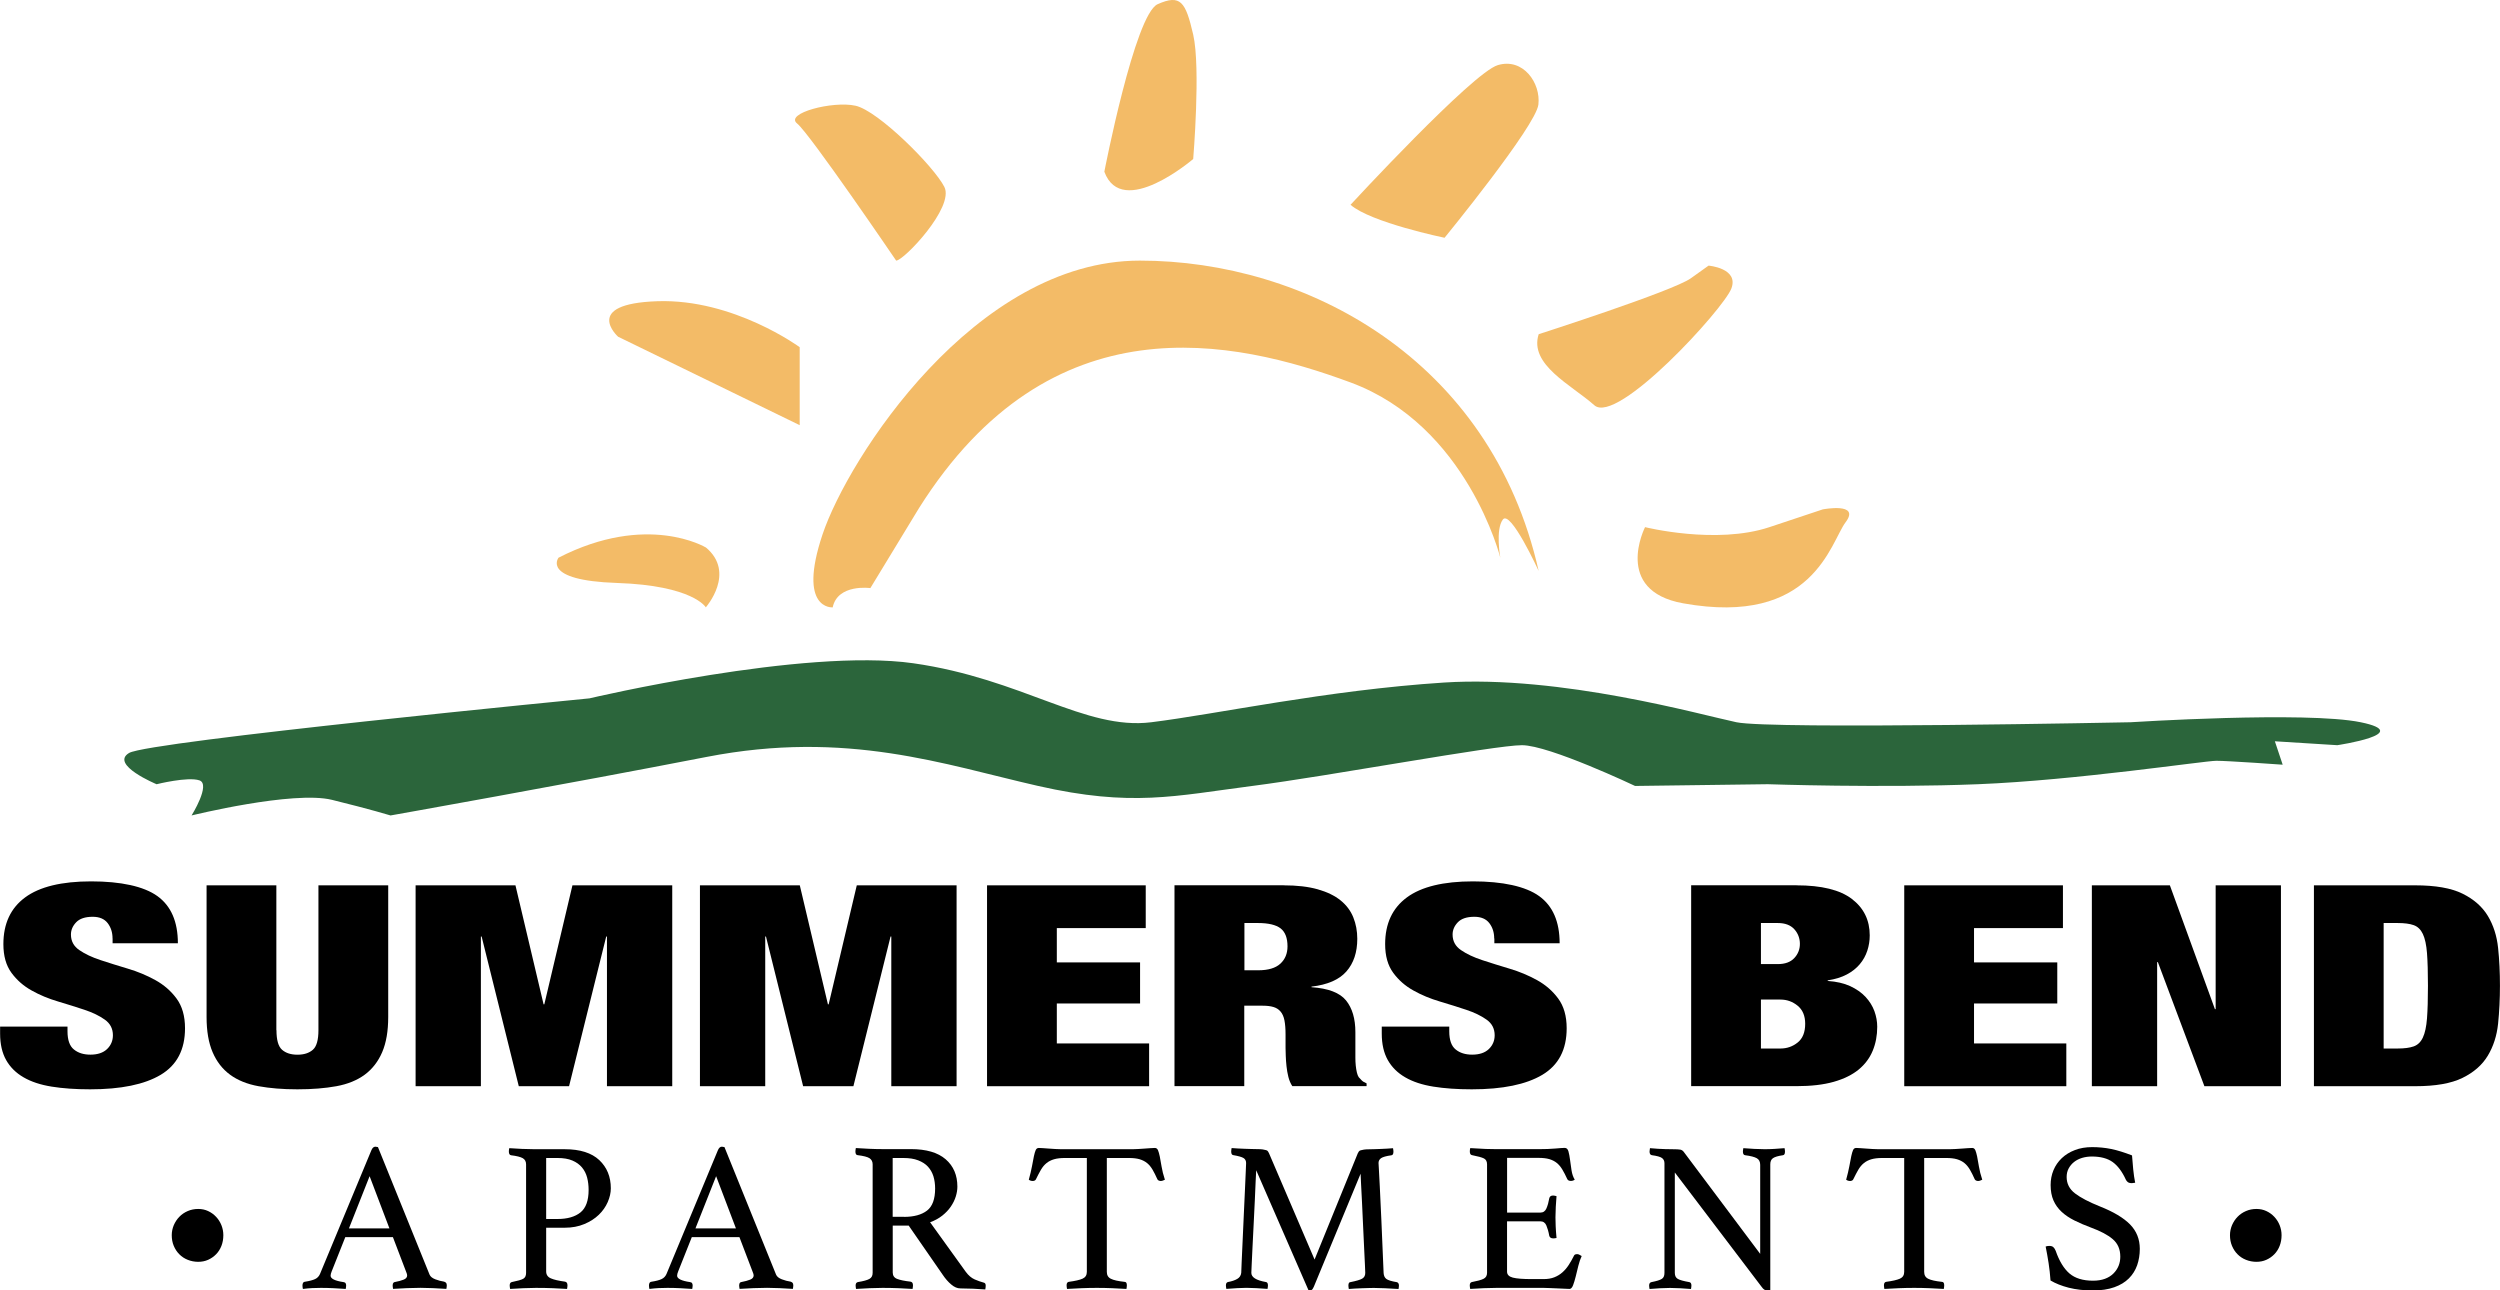
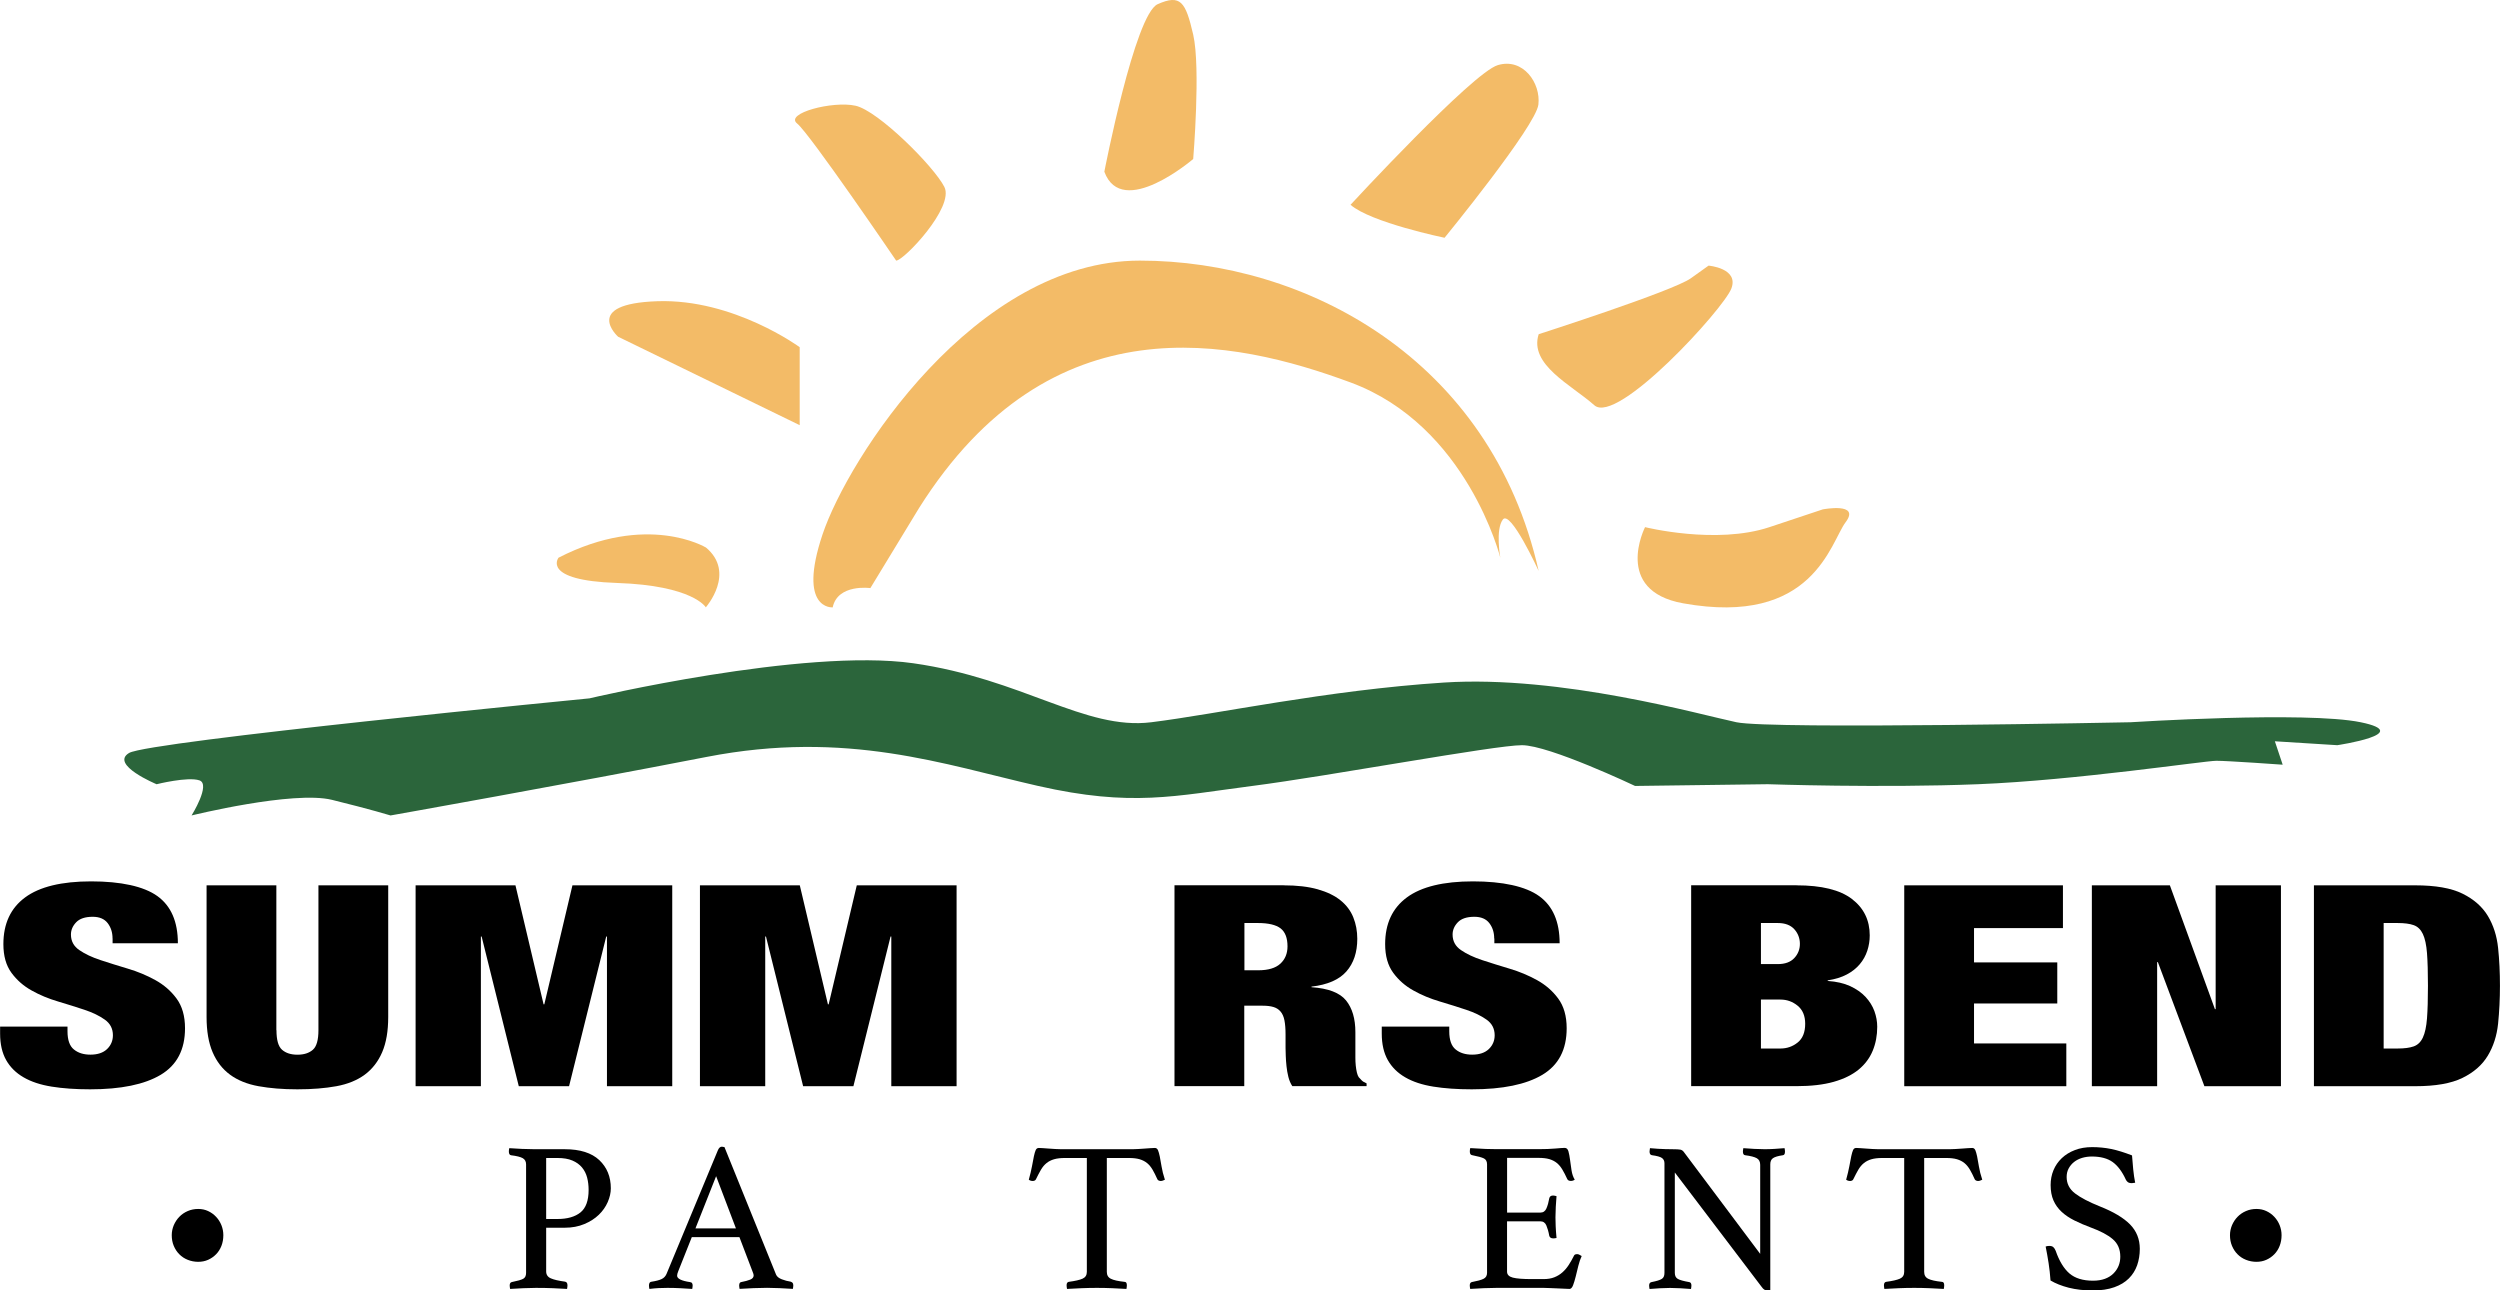
<svg xmlns="http://www.w3.org/2000/svg" id="Layer_1" data-name="Layer 1" viewBox="0 0 472.93 244.11">
  <defs>
    <style>
      .cls-1 {
        fill: #f3bb67;
      }

      .cls-2 {
        fill: #2b653b;
      }
    </style>
  </defs>
  <path class="cls-2" d="M29.59,148.34s-8.86-3.69-5.17-5.9,87.09-10.33,87.09-10.33c0,0,40.59-9.59,61.26-6.64s32.47,12.72,45.02,11.16,33.21-6.07,55.35-7.51c22.14-1.43,48.71,6.12,55.35,7.51s74.54,0,74.54,0c0,0,33.21-2.13,43.55,0s-4.43,4.34-4.43,4.34l-11.81-.74,1.48,4.43s-10.33-.74-12.55-.74-26.57,3.69-45.02,4.43c-18.45,.74-39.85,0-39.85,0l-25.09,.33s-16.24-7.71-21.4-7.71-36.35,5.82-51.02,7.71c-14.67,1.89-22.79,4.02-40.5,0s-36.16-10.66-62.73-5.49c-26.57,5.17-59.78,11.07-59.78,11.07,0,0-3.75-1.15-11.07-2.95s-26.57,2.95-26.57,2.95c0,0,3.69-5.9,1.48-6.64s-8.12,.74-8.12,.74Z" />
-   <path class="cls-1" d="M151.28,80.44v-14.76s-12.49-9.18-26.9-8.7c-14.41,.48-7.45,6.72-7.45,6.72l34.35,16.73Z" />
+   <path class="cls-1" d="M151.28,80.44v-14.76s-12.49-9.18-26.9-8.7c-14.41,.48-7.45,6.72-7.45,6.72l34.35,16.73" />
  <path class="cls-1" d="M169.53,49.3c1.44,0,11.05-10.09,9.12-13.93s-12.49-14.41-16.81-15.37-13.45,1.44-11.05,3.36c2.4,1.92,18.73,25.93,18.73,25.93Z" />
  <path class="cls-1" d="M208.91,32.49s5.76-29.78,10.09-31.7,5.28-.48,6.72,5.76c1.44,6.24,0,23.53,0,23.53,0,0-13.45,11.53-16.81,2.4Z" />
  <path class="cls-1" d="M255.49,38.73s23.05-24.97,27.85-26.41,8.16,3.4,7.68,7.47-17.75,25.19-17.75,25.19c0,0-13.95-2.88-17.79-6.24Z" />
  <path class="cls-1" d="M291.08,63.22s25.41-8.16,28.77-10.57l3.36-2.4s5.76,.48,4.32,4.32-21.61,25.93-25.93,22.09-12.4-7.68-10.52-13.45Z" />
  <path class="cls-1" d="M311.2,99.72s13.45,3.36,23.53,0l10.09-3.36s7.2-1.39,4.32,2.43-6.09,19.78-30.74,15.34c-13.33-2.4-7.2-14.41-7.2-14.41Z" />
  <path class="cls-1" d="M133.51,103.56s-11.05-6.68-27.85,1.94c0,0-3.36,4.3,11.05,4.78,14.41,.48,16.81,4.61,16.81,4.61,0,0,5.76-6.54,0-11.34Z" />
  <path class="cls-1" d="M157.52,114.9s-6.72,.54-1.92-13.8c4.8-14.34,28.81-51.8,60.03-51.8s66.37,18.48,75.44,58.7c0,0-5.33-11.64-6.77-9.72s-.48,7.23-.48,7.23c0,0-6.24-25-28.33-33.16-22.09-8.16-56.67-15.86-81.64,23.77l-9.2,15.13s-6.17-.86-7.13,3.65Z" />
  <g>
    <path d="M21.29,177.53c0-1.14-.31-2.1-.92-2.9-.62-.8-1.56-1.2-2.84-1.2-1.42,0-2.46,.35-3.12,1.04-.66,.69-.99,1.46-.99,2.32,0,1.24,.53,2.23,1.6,2.95,1.06,.73,2.4,1.36,4.01,1.89,1.61,.53,3.34,1.07,5.18,1.62,1.85,.55,3.57,1.27,5.18,2.16,1.61,.89,2.95,2.05,4.01,3.49,1.06,1.44,1.6,3.31,1.6,5.62,0,4.05-1.54,6.98-4.61,8.81-3.08,1.83-7.52,2.74-13.34,2.74-2.74,0-5.17-.17-7.27-.51-2.11-.34-3.88-.92-5.32-1.76-1.44-.83-2.54-1.92-3.3-3.27-.76-1.35-1.14-3.02-1.14-5v-1.33H12.77v.9c0,1.63,.4,2.78,1.21,3.43,.8,.66,1.85,.98,3.12,.98,1.37,0,2.42-.35,3.16-1.06,.73-.71,1.1-1.58,1.1-2.61,0-1.24-.51-2.23-1.53-2.95-1.02-.73-2.3-1.35-3.83-1.86-1.54-.51-3.21-1.04-5-1.57-1.8-.53-3.47-1.22-5-2.08-1.54-.85-2.82-1.97-3.83-3.35-1.02-1.38-1.53-3.19-1.53-5.43,0-3.87,1.37-6.81,4.12-8.84,2.74-2.02,6.91-3.03,12.49-3.03s9.95,.93,12.53,2.79c2.58,1.86,3.87,4.84,3.87,8.92h-12.35v-.9Z" />
    <path d="M52.3,194.89c0,1.85,.35,3.08,1.06,3.7,.71,.62,1.68,.93,2.91,.93s2.2-.31,2.91-.93c.71-.62,1.06-1.85,1.06-3.7v-27.41h13.2v24.91c0,2.66-.38,4.88-1.14,6.65-.76,1.77-1.86,3.19-3.3,4.26-1.44,1.06-3.23,1.79-5.36,2.18s-4.59,.59-7.38,.59-5.19-.2-7.35-.59c-2.15-.39-3.95-1.12-5.39-2.18-1.44-1.06-2.54-2.48-3.3-4.26-.76-1.77-1.14-3.99-1.14-6.65v-24.91h13.2v27.41Z" />
    <path d="M97.51,167.48l5.32,22.51h.14l5.32-22.51h18.88v38h-12.35v-28.32h-.14l-7.03,28.32h-9.51l-7.03-28.32h-.14v28.32h-12.35v-38h18.88Z" />
    <path d="M151.3,167.48l5.32,22.51h.14l5.32-22.51h18.88v38h-12.35v-28.32h-.14l-7.03,28.32h-9.51l-7.03-28.32h-.14v28.32h-12.35v-38h18.88Z" />
-     <path d="M216.74,167.48v8.09h-16.82v6.49h15.75v7.77h-15.75v7.56h17.46v8.09h-30.66v-38h30.02Z" />
    <path d="M242.85,167.48c2.51,0,4.65,.25,6.42,.75s3.22,1.2,4.33,2.1c1.11,.9,1.92,1.98,2.41,3.22,.5,1.24,.75,2.59,.75,4.05,0,2.55-.69,4.61-2.06,6.17-1.37,1.56-3.57,2.52-6.6,2.87v.11c3.17,.21,5.35,1.05,6.53,2.5,1.18,1.46,1.77,3.46,1.77,6.01v4.79c0,.53,.02,1.04,.07,1.52,.05,.48,.12,.91,.21,1.3,.09,.39,.21,.69,.35,.9,.19,.21,.38,.42,.57,.61,.19,.2,.5,.38,.92,.56v.53h-14.05c-.33-.5-.58-1.08-.75-1.76-.17-.67-.28-1.35-.35-2.02-.07-.67-.12-1.32-.14-1.94-.02-.62-.04-1.13-.04-1.52v-2.55c0-1.06-.07-1.95-.21-2.66-.14-.71-.39-1.27-.75-1.68-.35-.41-.8-.69-1.35-.85-.54-.16-1.22-.24-2.02-.24h-3.48v15.22h-13.2v-38h20.65Zm-4.83,16.07c1.89,0,3.29-.42,4.19-1.25,.9-.83,1.35-1.92,1.35-3.27,0-1.6-.44-2.73-1.31-3.41-.88-.67-2.31-1.01-4.29-1.01h-2.55v8.94h2.63Z" />
    <path d="M282.66,177.53c0-1.14-.31-2.1-.92-2.9-.62-.8-1.56-1.2-2.84-1.2-1.42,0-2.46,.35-3.12,1.04-.66,.69-.99,1.46-.99,2.32,0,1.24,.53,2.23,1.6,2.95,1.06,.73,2.4,1.36,4.01,1.89,1.61,.53,3.34,1.07,5.18,1.62,1.85,.55,3.57,1.27,5.18,2.16,1.61,.89,2.95,2.05,4.01,3.49,1.06,1.44,1.6,3.31,1.6,5.62,0,4.05-1.54,6.98-4.61,8.81-3.08,1.83-7.52,2.74-13.34,2.74-2.74,0-5.17-.17-7.27-.51-2.11-.34-3.88-.92-5.32-1.76-1.44-.83-2.54-1.92-3.3-3.27-.76-1.35-1.14-3.02-1.14-5v-1.33h12.77v.9c0,1.63,.4,2.78,1.21,3.43,.8,.66,1.85,.98,3.12,.98,1.37,0,2.42-.35,3.16-1.06,.73-.71,1.1-1.58,1.1-2.61,0-1.24-.51-2.23-1.53-2.95-1.02-.73-2.3-1.35-3.83-1.86-1.54-.51-3.21-1.04-5-1.57-1.8-.53-3.47-1.22-5-2.08-1.54-.85-2.82-1.97-3.83-3.35-1.02-1.38-1.53-3.19-1.53-5.43,0-3.87,1.37-6.81,4.12-8.84,2.74-2.02,6.91-3.03,12.49-3.03s9.95,.93,12.53,2.79c2.58,1.86,3.87,4.84,3.87,8.92h-12.35v-.9Z" />
    <path d="M339.86,167.48c4.73,0,8.22,.86,10.47,2.58,2.25,1.72,3.37,4.02,3.37,6.89,0,.99-.15,1.96-.46,2.9-.31,.94-.78,1.79-1.42,2.55-.64,.76-1.45,1.41-2.45,1.94-.99,.53-2.2,.9-3.62,1.12v.11c1.66,.11,3.08,.44,4.26,.98,1.18,.55,2.15,1.23,2.91,2.05,.76,.82,1.31,1.71,1.67,2.69,.35,.98,.53,1.96,.53,2.95,0,1.63-.28,3.14-.85,4.52-.57,1.38-1.45,2.57-2.66,3.57-1.21,.99-2.78,1.77-4.72,2.32-1.94,.55-4.28,.82-7.03,.82h-19.94v-38h19.94Zm-3.55,14.9c1.37,0,2.41-.38,3.12-1.14,.71-.76,1.06-1.66,1.06-2.69s-.35-1.99-1.06-2.77c-.71-.78-1.75-1.17-3.12-1.17h-3.19v7.77h3.19Zm.5,15.97c1.23,0,2.32-.38,3.26-1.14,.95-.76,1.42-1.94,1.42-3.54,0-1.49-.47-2.63-1.42-3.41-.95-.78-2.03-1.17-3.26-1.17h-3.69v9.26h3.69Z" />
    <path d="M390.25,167.48v8.09h-16.82v6.49h15.75v7.77h-15.75v7.56h17.46v8.09h-30.66v-38h30.02Z" />
    <path d="M410.48,167.48l8.52,23.42h.14v-23.42h12.35v38h-14.48l-8.8-23.47h-.14v23.47h-12.35v-38h14.76Z" />
    <path d="M456.89,167.48c3.83,0,6.81,.52,8.94,1.57,2.13,1.05,3.73,2.45,4.79,4.2,1.06,1.76,1.71,3.78,1.95,6.07,.24,2.29,.35,4.68,.35,7.16s-.12,4.87-.35,7.16c-.24,2.29-.89,4.31-1.95,6.07-1.06,1.76-2.66,3.16-4.79,4.2-2.13,1.05-5.11,1.57-8.94,1.57h-19.16v-38h19.16Zm-3.34,30.87c1.28,0,2.29-.13,3.05-.4,.76-.27,1.34-.82,1.74-1.68,.4-.85,.66-2.06,.78-3.62,.12-1.56,.18-3.62,.18-6.17s-.06-4.61-.18-6.17c-.12-1.56-.38-2.77-.78-3.62-.4-.85-.98-1.41-1.74-1.68-.76-.27-1.77-.4-3.05-.4h-2.63v23.74h2.63Z" />
  </g>
  <g>
    <path d="M32.49,233.66c0-.65,.13-1.27,.38-1.88,.26-.6,.61-1.14,1.05-1.59,.44-.46,.97-.82,1.59-1.09,.62-.27,1.28-.4,1.98-.4s1.3,.13,1.88,.4,1.08,.63,1.51,1.09c.43,.46,.77,.99,1.01,1.59,.24,.61,.36,1.23,.36,1.88,0,.73-.12,1.4-.36,2.02-.24,.62-.58,1.15-1.01,1.59-.43,.44-.93,.79-1.51,1.05-.58,.26-1.2,.38-1.88,.38s-1.36-.13-1.98-.38c-.62-.25-1.15-.6-1.59-1.05-.44-.44-.79-.97-1.05-1.59-.26-.62-.38-1.29-.38-2.02Z" />
-     <path d="M74.32,234.03h-9l-2.58,6.49c-.13,.32-.2,.59-.2,.81,0,.56,.82,.97,2.46,1.21,.19,.03,.32,.1,.38,.22,.07,.12,.1,.26,.1,.42s-.03,.38-.08,.65c-.73-.05-1.49-.1-2.3-.14s-1.6-.06-2.38-.06c-.54,0-1.09,.01-1.65,.04-.56,.03-1.16,.08-1.77,.16-.05-.22-.08-.43-.08-.65,0-.19,.03-.35,.1-.48,.07-.13,.21-.22,.42-.24,.83-.13,1.46-.3,1.88-.5,.42-.2,.72-.52,.91-.95l9.72-23.4c.19-.46,.44-.69,.77-.69,.11,0,.27,.03,.48,.08l9.76,24.12c.16,.38,.52,.67,1.09,.89,.56,.22,1.12,.36,1.65,.44,.16,.05,.29,.13,.38,.22,.09,.09,.14,.26,.14,.5,0,.16-.03,.38-.08,.65-.86-.05-1.71-.1-2.54-.14-.83-.04-1.61-.06-2.34-.06s-1.61,.02-2.58,.06c-.97,.04-1.84,.09-2.62,.14-.05-.27-.08-.48-.08-.65,0-.24,.05-.41,.14-.5s.18-.14,.26-.14c.7-.13,1.26-.29,1.69-.46,.43-.17,.65-.44,.65-.79,0-.16-.05-.36-.16-.61l-2.54-6.66Zm-.65-1.65l-3.75-9.88-3.91,9.88h7.66Z" />
    <path d="M103.32,232.25v8.27c0,.62,.3,1.06,.89,1.31,.59,.26,1.48,.46,2.66,.62,.32,.05,.48,.28,.48,.69,0,.19-.03,.42-.08,.69-.78-.05-1.67-.1-2.66-.14-1-.04-2.07-.06-3.23-.06-.7,0-1.49,.02-2.38,.06-.89,.04-1.72,.09-2.5,.14-.05-.27-.08-.48-.08-.65,0-.38,.13-.59,.4-.65,1.08-.22,1.8-.42,2.16-.62,.36-.2,.54-.57,.54-1.11v-20.53c0-.54-.21-.93-.62-1.17-.42-.24-1.16-.43-2.24-.56-.27-.05-.4-.3-.4-.73,0-.19,.03-.39,.08-.61,.75,.05,1.55,.1,2.4,.14,.85,.04,1.65,.06,2.4,.06h5.69c2.9,0,5.08,.69,6.54,2.06,1.45,1.37,2.18,3.15,2.18,5.33,0,.86-.2,1.73-.59,2.62-.39,.89-.95,1.69-1.69,2.4-.74,.71-1.65,1.3-2.74,1.75-1.09,.46-2.32,.69-3.69,.69h-3.51Zm2.14-1.65c1.88,0,3.33-.42,4.36-1.25,1.02-.83,1.53-2.25,1.53-4.24,0-.83-.09-1.61-.28-2.34s-.51-1.36-.97-1.92c-.46-.55-1.06-.99-1.82-1.31-.75-.32-1.69-.48-2.82-.48h-2.14v11.54h2.14Z" />
    <path d="M139.87,234.03h-9l-2.58,6.49c-.13,.32-.2,.59-.2,.81,0,.56,.82,.97,2.46,1.21,.19,.03,.32,.1,.38,.22,.07,.12,.1,.26,.1,.42s-.03,.38-.08,.65c-.73-.05-1.49-.1-2.3-.14s-1.6-.06-2.38-.06c-.54,0-1.09,.01-1.65,.04-.56,.03-1.16,.08-1.77,.16-.05-.22-.08-.43-.08-.65,0-.19,.03-.35,.1-.48,.07-.13,.21-.22,.42-.24,.83-.13,1.46-.3,1.88-.5,.42-.2,.72-.52,.91-.95l9.72-23.4c.19-.46,.44-.69,.77-.69,.11,0,.27,.03,.48,.08l9.76,24.12c.16,.38,.52,.67,1.09,.89,.56,.22,1.12,.36,1.65,.44,.16,.05,.29,.13,.38,.22,.09,.09,.14,.26,.14,.5,0,.16-.03,.38-.08,.65-.86-.05-1.71-.1-2.54-.14-.83-.04-1.61-.06-2.34-.06s-1.61,.02-2.58,.06c-.97,.04-1.84,.09-2.62,.14-.05-.27-.08-.48-.08-.65,0-.24,.05-.41,.14-.5s.18-.14,.26-.14c.7-.13,1.26-.29,1.69-.46,.43-.17,.65-.44,.65-.79,0-.16-.05-.36-.16-.61l-2.54-6.66Zm-.65-1.65l-3.75-9.88-3.91,9.88h7.66Z" />
-     <path d="M171.86,231.85h-2.98v8.87c0,.59,.28,1,.83,1.21,.55,.22,1.39,.39,2.52,.52,.32,.05,.48,.28,.48,.69,0,.19-.03,.42-.08,.69-.73-.05-1.61-.1-2.64-.14-1.04-.04-2.05-.06-3.05-.06-.7,0-1.51,.02-2.42,.06-.91,.04-1.78,.09-2.58,.14-.05-.27-.08-.48-.08-.65,0-.38,.15-.59,.44-.65,1.02-.16,1.74-.36,2.16-.59,.42-.23,.62-.61,.62-1.15v-20.53c0-.51-.2-.89-.58-1.15-.39-.26-1.15-.45-2.28-.59-.27-.03-.4-.26-.4-.69,0-.16,.03-.38,.08-.65,.81,.05,1.64,.1,2.5,.14,.86,.04,1.68,.06,2.46,.06h5.45c2.9,0,5.1,.64,6.58,1.92,1.48,1.28,2.22,3.01,2.22,5.18,0,.59-.1,1.21-.3,1.86-.2,.65-.51,1.28-.93,1.9-.42,.62-.96,1.19-1.61,1.71-.66,.52-1.43,.95-2.32,1.27l6.74,9.36c.51,.7,1.08,1.18,1.69,1.45,.62,.27,1.2,.47,1.73,.61,.24,.05,.36,.24,.36,.56,0,.22-.03,.46-.08,.73-.62-.05-1.37-.1-2.26-.14-.89-.04-1.71-.06-2.46-.06-.56,0-1.14-.24-1.71-.73-.58-.48-1.12-1.1-1.63-1.86l-6.45-9.32Zm-.85-1.65c1.88,0,3.33-.4,4.36-1.19,1.02-.79,1.53-2.18,1.53-4.18,0-.83-.11-1.6-.32-2.3-.22-.7-.56-1.3-1.03-1.82s-1.09-.91-1.86-1.21c-.77-.3-1.7-.44-2.8-.44h-2.02v11.13h2.14Z" />
    <path d="M209.38,219.06v21.54c0,.62,.25,1.06,.77,1.31,.51,.26,1.37,.45,2.58,.58,.3,0,.44,.22,.44,.65,0,.19-.03,.42-.08,.69-.86-.05-1.77-.1-2.72-.14-.96-.04-1.92-.06-2.88-.06s-1.9,.02-2.88,.06c-.98,.04-1.9,.09-2.76,.14-.05-.27-.08-.5-.08-.69,0-.38,.13-.59,.4-.65,1.21-.16,2.08-.36,2.62-.6s.81-.67,.81-1.29v-21.54h-4.16c-.81,0-1.49,.08-2.04,.24-.55,.16-1.03,.4-1.43,.73-.4,.32-.75,.74-1.05,1.25s-.6,1.1-.93,1.77c-.05,.13-.14,.23-.26,.28s-.24,.08-.34,.08c-.3,0-.55-.08-.77-.24,.27-.97,.47-1.83,.61-2.58,.13-.75,.26-1.38,.36-1.88,.11-.5,.22-.88,.34-1.15,.12-.27,.32-.4,.59-.4,.19,0,.46,.01,.81,.04,.35,.03,.72,.05,1.11,.08,.39,.03,.79,.05,1.19,.08,.4,.03,.78,.04,1.13,.04h13.47c.32,0,.69-.01,1.09-.04,.4-.03,.81-.05,1.21-.08,.4-.03,.77-.05,1.11-.08,.34-.03,.61-.04,.83-.04,.27,0,.46,.14,.59,.42,.12,.28,.23,.68,.34,1.19,.11,.51,.22,1.14,.34,1.9,.12,.75,.33,1.59,.63,2.5-.14,.05-.26,.11-.38,.16-.12,.05-.26,.08-.42,.08-.11,0-.23-.03-.36-.08-.13-.05-.23-.15-.28-.28-.3-.67-.59-1.26-.89-1.77-.3-.51-.64-.93-1.03-1.25-.39-.32-.86-.56-1.41-.73-.55-.16-1.23-.24-2.04-.24h-4.16Z" />
-     <path d="M256.86,218.17c.05-.11,.11-.21,.18-.32,.07-.11,.18-.19,.34-.24s.38-.1,.65-.14,.65-.06,1.13-.06c.22,0,.5,0,.85-.02,.35-.01,.73-.03,1.13-.04,.4-.01,.81-.03,1.23-.06,.42-.03,.8-.05,1.15-.08,.05,.27,.08,.48,.08,.65,0,.43-.13,.66-.4,.69-.97,.13-1.61,.32-1.94,.54-.32,.23-.48,.53-.48,.91,0,.03,.02,.38,.06,1.07,.04,.69,.1,1.83,.18,3.43,.08,1.6,.18,3.73,.3,6.39,.12,2.66,.26,5.97,.42,9.92,.03,.51,.2,.89,.52,1.13,.32,.24,.98,.44,1.98,.61,.13,.03,.23,.1,.3,.22,.07,.12,.1,.26,.1,.42s-.03,.38-.08,.65c-.94-.05-1.8-.1-2.56-.14s-1.47-.06-2.12-.06c-.27,0-.6,0-1.01,.02-.4,.01-.83,.03-1.27,.04-.44,.01-.88,.03-1.31,.06-.43,.03-.81,.05-1.13,.08-.05-.27-.08-.48-.08-.65,0-.43,.13-.65,.4-.65,1.08-.22,1.81-.43,2.2-.65,.39-.22,.59-.58,.59-1.09,0-.08-.02-.58-.06-1.49s-.09-2.03-.16-3.35c-.07-1.32-.13-2.74-.2-4.28-.07-1.53-.13-2.98-.2-4.34-.07-1.36-.13-2.53-.18-3.51-.05-.98-.08-1.58-.08-1.8l-8.83,21.34c-.11,.24-.21,.42-.3,.54-.09,.12-.22,.18-.38,.18-.19,0-.31-.01-.36-.04l-9.88-22.67c-.03,.27-.06,.92-.1,1.96s-.09,2.27-.16,3.69c-.07,1.43-.14,2.93-.22,4.52-.08,1.59-.15,3.05-.22,4.4-.07,1.35-.12,2.47-.16,3.39-.04,.91-.06,1.4-.06,1.45,0,.83,.91,1.41,2.74,1.73,.27,.03,.4,.24,.4,.65,0,.16-.03,.38-.08,.65-.73-.05-1.44-.1-2.14-.14-.7-.04-1.32-.06-1.86-.06-.43,0-1.01,.02-1.73,.06-.73,.04-1.41,.09-2.06,.14-.05-.27-.08-.48-.08-.65,0-.38,.13-.59,.4-.65,.73-.13,1.31-.33,1.75-.59,.44-.25,.69-.64,.75-1.15,0-.24,.03-.92,.08-2.04,.05-1.12,.11-2.44,.18-3.97,.07-1.53,.14-3.16,.22-4.88,.08-1.72,.15-3.31,.22-4.78,.07-1.47,.12-2.68,.16-3.63s.06-1.45,.06-1.47c0-.43-.17-.75-.5-.95-.34-.2-.98-.38-1.92-.54-.27-.03-.4-.26-.4-.69,0-.16,.03-.38,.08-.65,.35,.03,.75,.05,1.19,.08,.44,.03,.89,.05,1.33,.06,.44,.01,.87,.03,1.27,.04,.4,.01,.73,.02,.97,.02,.48,0,.86,.02,1.13,.06,.27,.04,.48,.09,.65,.14,.16,.05,.28,.13,.34,.24,.07,.11,.13,.22,.18,.32l8.63,20.13,8.19-20.13Z" />
    <path d="M285.1,219.06v10.33h6.29c.54,0,.92-.26,1.15-.79,.23-.52,.41-1.16,.54-1.92,.08-.35,.32-.52,.73-.52,.08,0,.19,.01,.32,.04,.13,.03,.24,.05,.32,.08-.05,.59-.1,1.26-.14,2.02-.04,.75-.06,1.41-.06,1.98,0,.46,.01,1.02,.04,1.67,.03,.66,.08,1.41,.16,2.24-.22,.05-.42,.08-.61,.08-.43,0-.69-.17-.77-.52-.13-.75-.32-1.39-.54-1.92s-.61-.79-1.15-.79h-6.29v9.52c0,.56,.36,.94,1.09,1.13,.73,.19,1.92,.28,3.59,.28h2.22c.78,0,1.46-.11,2.04-.34,.58-.23,1.09-.54,1.53-.93,.44-.39,.84-.85,1.19-1.39,.35-.54,.69-1.13,1.01-1.78,.08-.19,.28-.28,.61-.28,.13,0,.28,.04,.42,.12s.29,.16,.42,.24c-.24,.51-.45,1.12-.63,1.84-.18,.71-.34,1.39-.5,2.04-.16,.65-.33,1.2-.5,1.65-.18,.46-.4,.69-.67,.69-.22,0-.52-.01-.93-.04-.4-.03-.84-.05-1.31-.06-.47-.01-.95-.03-1.43-.06-.48-.03-.9-.04-1.25-.04h-8.83c-.78,0-1.61,.02-2.5,.06-.89,.04-1.73,.09-2.54,.14-.05-.27-.08-.48-.08-.65,0-.38,.13-.59,.4-.65,1.02-.19,1.76-.39,2.2-.61,.44-.21,.67-.59,.67-1.13v-20.53c0-.54-.2-.91-.58-1.11-.39-.2-1.15-.41-2.28-.63-.27-.05-.4-.28-.4-.69,0-.13,0-.25,.02-.34,.01-.09,.03-.19,.06-.3,1.16,.08,2.12,.13,2.9,.16,.78,.03,1.48,.04,2.1,.04h7.95c1.21,0,2.26-.04,3.15-.12,.89-.08,1.48-.12,1.77-.12,.35,0,.59,.22,.71,.67,.12,.44,.22,.97,.3,1.59,.08,.62,.17,1.28,.28,1.98,.11,.7,.31,1.29,.61,1.77-.22,.16-.46,.24-.73,.24-.35,0-.58-.12-.69-.36-.32-.7-.63-1.3-.93-1.8-.3-.5-.64-.91-1.03-1.23-.39-.32-.86-.56-1.41-.73-.55-.16-1.23-.24-2.04-.24h-5.97Z" />
    <path d="M332.98,237.21v-16.86c0-.59-.22-1.01-.65-1.25-.43-.24-1.16-.43-2.18-.56-.3-.03-.44-.26-.44-.69,0-.16,.03-.38,.08-.65,.67,.05,1.36,.1,2.06,.14,.7,.04,1.36,.06,1.98,.06s1.21-.02,1.86-.06c.65-.04,1.28-.09,1.9-.14,.05,.27,.08,.48,.08,.65,0,.43-.13,.66-.4,.69-.91,.13-1.54,.32-1.88,.56-.34,.24-.5,.63-.5,1.17v23.76c-.05,.03-.15,.05-.28,.06-.13,.01-.24,.02-.32,.02-.19,0-.36-.05-.52-.14-.16-.09-.35-.29-.56-.59l-16.38-21.58v19c0,.54,.19,.91,.56,1.13,.38,.22,1.1,.42,2.18,.61,.27,.05,.4,.27,.4,.65,0,.16-.03,.38-.08,.65-.67-.05-1.35-.1-2.04-.14s-1.33-.06-1.92-.06c-.54,0-1.17,.02-1.9,.06-.73,.04-1.39,.09-1.98,.14-.05-.27-.08-.48-.08-.65,0-.38,.15-.59,.44-.65,.97-.19,1.62-.39,1.96-.61,.34-.21,.5-.59,.5-1.13v-20.74c0-.43-.15-.76-.46-.99-.31-.23-.95-.41-1.92-.54-.3-.05-.44-.28-.44-.69,0-.13,.01-.26,.04-.36,0-.08,.01-.17,.04-.28,.54,.05,1.05,.09,1.53,.12,.43,.03,.89,.05,1.37,.06,.48,.01,.91,.02,1.29,.02,.78,0,1.3,.03,1.55,.08,.26,.05,.46,.19,.63,.4l14.48,19.32Z" />
    <path d="M364,219.06v21.54c0,.62,.25,1.06,.77,1.31,.51,.26,1.37,.45,2.58,.58,.3,0,.44,.22,.44,.65,0,.19-.03,.42-.08,.69-.86-.05-1.77-.1-2.72-.14-.96-.04-1.92-.06-2.88-.06s-1.9,.02-2.88,.06c-.98,.04-1.9,.09-2.76,.14-.05-.27-.08-.5-.08-.69,0-.38,.13-.59,.4-.65,1.21-.16,2.08-.36,2.62-.6s.81-.67,.81-1.29v-21.54h-4.16c-.81,0-1.49,.08-2.04,.24-.55,.16-1.03,.4-1.43,.73-.4,.32-.75,.74-1.05,1.25s-.6,1.1-.93,1.77c-.05,.13-.14,.23-.26,.28s-.24,.08-.34,.08c-.3,0-.55-.08-.77-.24,.27-.97,.47-1.83,.61-2.58,.13-.75,.26-1.38,.36-1.88,.11-.5,.22-.88,.34-1.15,.12-.27,.32-.4,.59-.4,.19,0,.46,.01,.81,.04,.35,.03,.72,.05,1.11,.08,.39,.03,.79,.05,1.19,.08,.4,.03,.78,.04,1.13,.04h13.47c.32,0,.69-.01,1.09-.04,.4-.03,.81-.05,1.21-.08,.4-.03,.77-.05,1.11-.08,.34-.03,.61-.04,.83-.04,.27,0,.46,.14,.59,.42,.12,.28,.23,.68,.34,1.19,.11,.51,.22,1.14,.34,1.9,.12,.75,.33,1.59,.63,2.5-.14,.05-.26,.11-.38,.16-.12,.05-.26,.08-.42,.08-.11,0-.23-.03-.36-.08-.13-.05-.23-.15-.28-.28-.3-.67-.59-1.26-.89-1.77-.3-.51-.64-.93-1.03-1.25-.39-.32-.86-.56-1.41-.73-.55-.16-1.23-.24-2.04-.24h-4.16Z" />
    <path d="M403.9,223.74c-.27,.05-.47,.08-.61,.08-.35,0-.6-.07-.77-.2-.16-.13-.28-.28-.36-.44-.7-1.53-1.53-2.65-2.5-3.35-.97-.7-2.29-1.05-3.95-1.05-.65,0-1.26,.09-1.84,.26-.58,.18-1.08,.43-1.51,.77-.43,.34-.77,.75-1.03,1.23-.26,.48-.38,1.02-.38,1.61,0,1.26,.53,2.3,1.59,3.11s2.63,1.63,4.7,2.46c2.58,1.02,4.48,2.16,5.71,3.41,1.22,1.25,1.84,2.79,1.84,4.62,0,1.1-.17,2.13-.5,3.09-.34,.96-.86,1.79-1.57,2.5-.71,.71-1.63,1.27-2.76,1.67-1.13,.4-2.49,.61-4.07,.61-1.67,0-3.18-.18-4.54-.52-1.36-.35-2.51-.81-3.45-1.37-.08-1.13-.2-2.22-.36-3.27-.16-1.05-.35-2.1-.56-3.15,.19-.08,.42-.12,.69-.12,.32,0,.57,.07,.75,.22,.17,.15,.33,.38,.46,.71,.67,1.94,1.54,3.36,2.6,4.28,1.06,.91,2.55,1.37,4.46,1.37,.86,0,1.61-.12,2.26-.36,.65-.24,1.18-.58,1.61-1.01s.75-.91,.97-1.45c.22-.54,.32-1.12,.32-1.73,0-1.4-.48-2.5-1.43-3.31s-2.32-1.53-4.09-2.18c-1.16-.43-2.21-.88-3.15-1.35-.94-.47-1.75-1.01-2.42-1.63-.67-.62-1.19-1.34-1.55-2.16-.36-.82-.54-1.8-.54-2.92,0-.99,.18-1.93,.54-2.8,.36-.87,.89-1.63,1.57-2.28,.69-.65,1.51-1.16,2.48-1.53,.97-.38,2.06-.56,3.27-.56s2.47,.12,3.63,.36c1.16,.24,2.46,.65,3.91,1.21,.05,.81,.13,1.67,.22,2.6,.09,.93,.22,1.8,.38,2.6Z" />
    <path d="M421.85,233.66c0-.65,.13-1.27,.38-1.88,.26-.6,.61-1.14,1.05-1.59,.44-.46,.97-.82,1.59-1.09,.62-.27,1.28-.4,1.98-.4s1.3,.13,1.88,.4,1.08,.63,1.51,1.09c.43,.46,.77,.99,1.01,1.59,.24,.61,.36,1.23,.36,1.88,0,.73-.12,1.4-.36,2.02-.24,.62-.58,1.15-1.01,1.59-.43,.44-.93,.79-1.51,1.05-.58,.26-1.2,.38-1.88,.38s-1.36-.13-1.98-.38c-.62-.25-1.15-.6-1.59-1.05-.44-.44-.79-.97-1.05-1.59-.26-.62-.38-1.29-.38-2.02Z" />
  </g>
</svg>